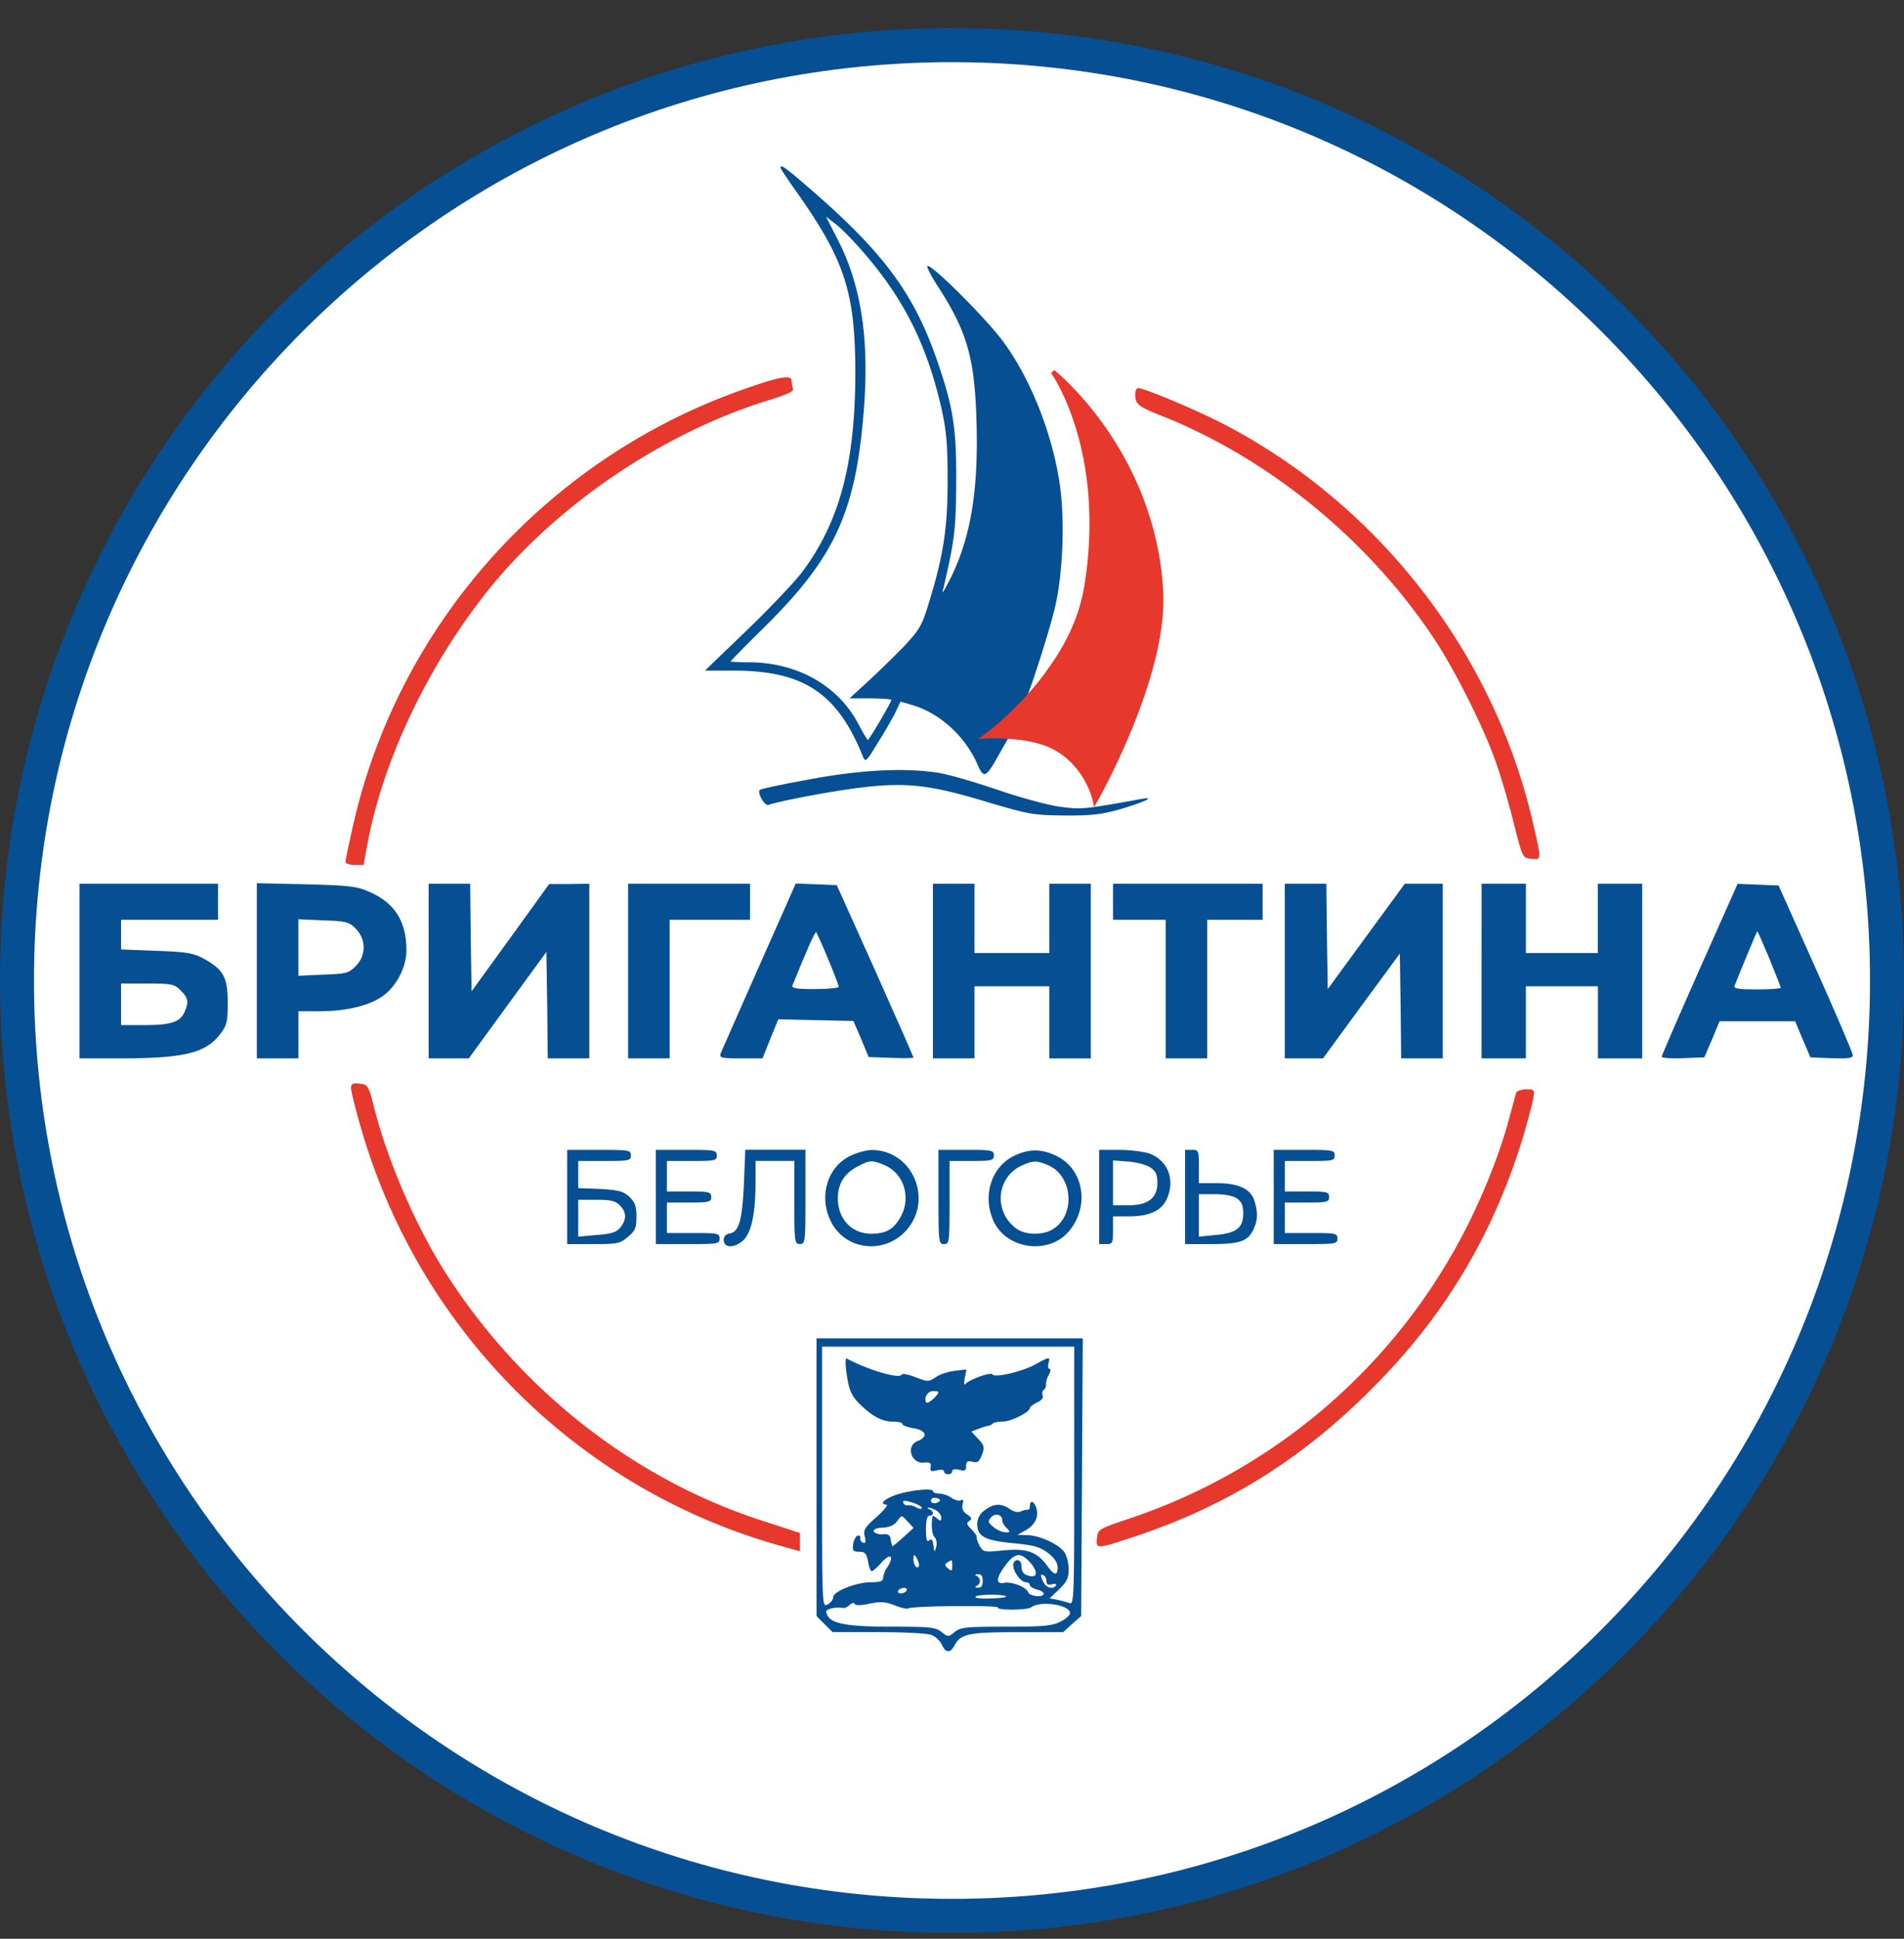
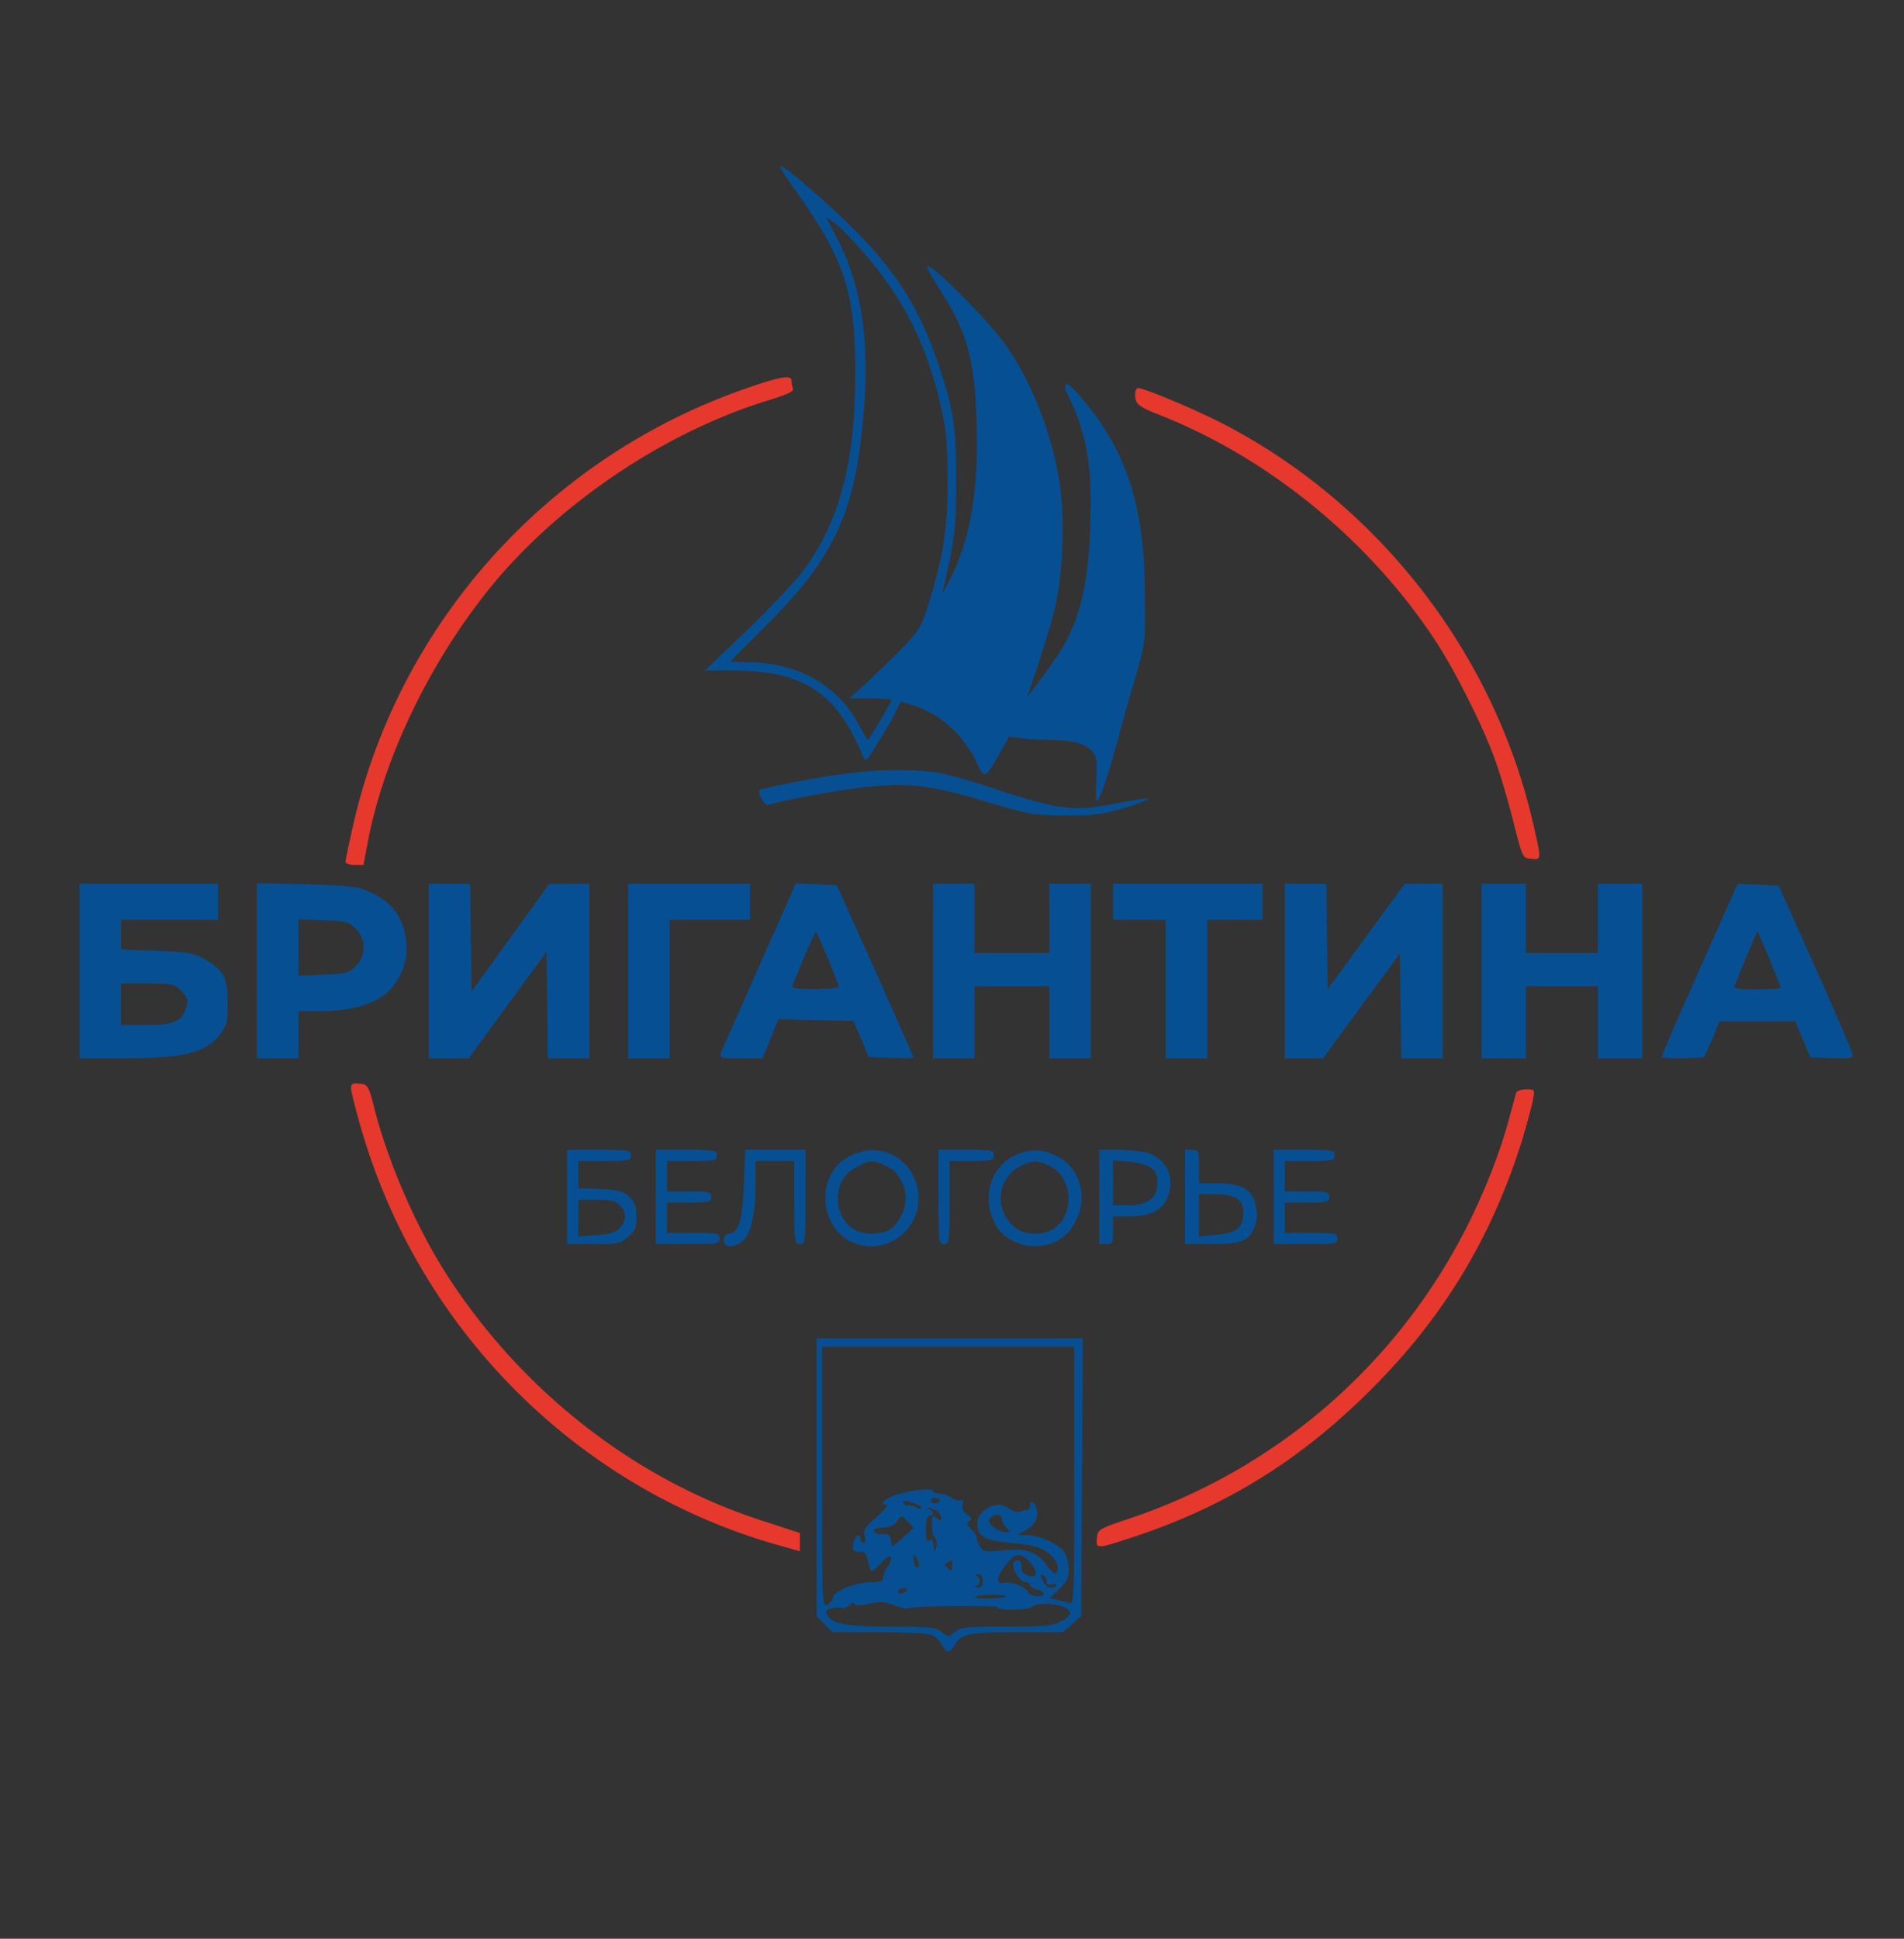
<svg xmlns="http://www.w3.org/2000/svg" width="56" height="57" fill="none" viewBox="0 0 56 57">
  <rect x="0" y="0" width="56" height="57" fill="#333333" stroke="none" />
  <g clip-path="url(#a)">
-     <path fill="#fff" stroke="#074f93" d="M28 1.328c15.188 0 27.5 12.312 27.5 27.5s-12.312 27.5-27.5 27.5S.5 44.016.5 28.828s12.312-27.5 27.5-27.5Z" />
    <path fill="#074f93" d="M22.956 4.933c0 .025.212.343.473.71 1.41 1.996 1.72 2.933 1.728 5.272 0 2.698-.457 4.434-1.581 5.925-.212.277-.937 1.043-1.614 1.695l-1.23 1.182h.847c2.054 0 3.048.66 3.798 2.518.073.187.098.17.448-.408.212-.334.44-.733.522-.904l.138-.294.367.106c.807.245 1.54.921 1.899 1.744.187.424.244.4.643-.317l.286-.506.35.05c.848.113 1.972-.111 2.209.598.049.154-.033 1.243 0 1.243.203 0 .727-2.226 1.119-3.513.374-1.255.315-1.247.315-2.388 0-2.314-.302-4.27-2.078-6.185-.326-.35-.235-.061-.26-.037-.016.025-.163-.264 0 .037.701 1.361.798 2.437.724 4.214-.065 1.637-.358 2.721-.97 3.618-.293.432-.947 1.332-.873 1.161.179-.44.686-2.033.816-2.612.245-1.051.294-2.705.115-3.748-.237-1.435-.84-2.942-1.606-4.002-.448-.636-2.078-2.274-2.257-2.274-.05 0 .081.261.285.579.872 1.345 1.092 2.103 1.15 3.944.064 2.038-.156 3.407-.742 4.621-.163.326-.278.522-.253.432.358-1.516.391-1.834.4-3.219.007-1.565-.082-2.168-.53-3.48-.677-2.013-1.573-3.243-3.75-5.126-.74-.644-.888-.75-.888-.636m2.404 2.445c1.223 1.402 1.9 2.747 2.331 4.637.147.669.18 1.052.18 2.12 0 1.4-.123 2.208-.563 3.626-.187.62-.269.758-.709 1.23a32 32 0 0 1-1.06 1.035l-.553.506h.619c.334 0 .611.024.611.049 0 .065-.652 1.173-.693 1.173-.016 0-.146-.22-.293-.497-.595-1.109-1.785-1.777-3.186-1.785-.31 0-.555-.016-.555-.024 0-.017.424-.448.946-.962 2.127-2.094 2.738-3.423 2.974-6.462.163-2.079-.09-3.668-.774-4.988l-.342-.668.277.212c.155.114.513.48.79.798" />
    <path fill="#e6382c" d="M22.084 11.372c-5.9 1.988-10.366 6.919-11.71 12.941-.115.514-.212.97-.212 1.027 0 .049.122.09.269.09h.26l.139-.734c.473-2.42 1.768-5.126 3.488-7.294 2.013-2.534 5.2-4.694 8.304-5.639.53-.163.734-.26.701-.334a.8.8 0 0 1-.04-.228c0-.18-.294-.139-1.199.17M33.388 11.59c0 .293.081.358.758.627 3.227 1.28 6.193 3.732 8.117 6.69.578.897 1.393 2.527 1.719 3.464.147.4.383 1.206.53 1.793.269 1.06.269 1.06.521 1.084.31.032.31.049.057-1.043-1.149-5.02-4.58-9.421-9.176-11.776-.84-.424-2.257-1.019-2.445-1.019-.04 0-.081.082-.081.18" />
    <path fill="#074f93" d="M23.796 22.916c-.774.139-1.426.277-1.45.31-.082.081.146.48.252.44.326-.122 2.168-.465 2.958-.538 1.19-.122 1.89-.033 3.52.465 1.182.35 1.313.374 2.234.383.79.008 1.1-.033 1.621-.18.693-.203 1.092-.383.66-.31-1.744.318-1.784.318-2.453.229-.358-.057-1.181-.277-1.833-.506-.644-.22-1.41-.44-1.703-.488-.995-.155-2.29-.09-3.806.195M2.338 28.55v2.567h1.206c1.867 0 2.51-.155 2.934-.717.196-.253.22-.358.22-.92 0-.742-.122-.97-.693-1.288-.31-.172-.489-.204-1.401-.237l-1.043-.04v-.872h2.852v-1.06H2.338zm2.975.57c.228.22.244.343.114.636-.13.294-.408.383-1.174.383h-.692v-1.222h.774c.717 0 .798.016.978.204M7.554 28.542v2.575h1.222v-1.385h.636c.79 0 1.516-.18 1.89-.481.384-.293.653-.848.653-1.312 0-.848-.35-1.394-1.076-1.712-.383-.17-.595-.195-1.875-.228l-1.45-.032zm2.91-1.239c.309.318.309.79 0 1.1-.205.212-.286.229-.954.253l-.734.033v-1.662l.734.032c.668.024.75.04.953.244M12.607 28.55v2.567h1.181l1.141-1.565 1.141-1.564.024 1.564.017 1.565h1.222v-5.134l-.586.008h-.595l-1.141 1.581-1.141 1.573-.025-1.581-.016-1.581h-1.222zM18.474 28.55v2.567h1.223v-4.075h2.363v-1.059h-3.586zM22.329 28.403c-.595 1.337-1.1 2.494-1.133 2.568-.04.13.016.146.587.146h.644l.228-.57.236-.579 1.1.025 1.109.024.228.53.22.53.66.024c.367.016.66.008.66-.008 0-.017-.505-1.166-1.124-2.551l-1.133-2.518-.603-.025-.603-.024zm2.03-.203c.17.407.309.774.309.815 0 .032-.318.065-.701.065-.53 0-.693-.025-.66-.106.424-1.051.668-1.597.7-1.565.017.025.18.375.351.79M27.439 28.55v2.567h1.222v-2.119h2.2v2.12h1.222v-5.135h-1.222v2.037h-2.2v-2.037h-1.222zM32.736 26.513v.53h1.548v4.074h1.223v-4.075h1.629v-1.059h-4.4zM37.788 28.55v2.567h1.125l1.125-1.54 1.133-1.54.024 1.54.016 1.54h1.223v-5.134h-1.117l-1.133 1.548-1.132 1.549-.025-1.549-.016-1.548h-1.223zM43.575 28.55v2.567h1.304v-2.119h2.119v2.12H48.3v-5.135h-1.304v2.037H44.88v-2.037h-1.304zM49.988 28.496c-.611 1.377-1.116 2.542-1.116 2.575 0 .032.285.057.627.04l.628-.024.228-.53.22-.53H52.8l.22.53.228.53.62.025c.488.016.627 0 .627-.09 0-.057-.49-1.206-1.092-2.55l-1.092-2.437-.603-.025-.603-.024zm2.054-.31c.18.448.334.831.334.856 0 .024-.318.048-.7.048-.53 0-.694-.024-.661-.105.18-.457.66-1.606.668-1.606.017 0 .171.367.359.807" />
    <path fill="#e6382c" d="M10.325 32c0 .081.13.603.285 1.14 1.72 5.99 6.414 10.66 12.37 12.315l.547.154v-.538l-1.174-.383c-3.765-1.23-7.122-3.887-9.306-7.358-.84-1.345-1.622-3.154-2.022-4.686-.187-.742-.203-.758-.448-.783-.203-.024-.252 0-.252.139M44.593 32.124l-.204.75c-.252.953-.692 2.086-1.222 3.146a17.26 17.26 0 0 1-9.983 8.638c-.872.293-.896.31-.92.562-.034.326-.01.326 1.075-.032 2.828-.937 5.077-2.364 7.22-4.572 2.013-2.07 3.374-4.385 4.23-7.163.13-.449.269-.954.301-1.125.05-.294.05-.302-.203-.302-.139 0-.27.05-.294.098" />
    <path fill="#074f93" d="M16.681 35.193v1.385h.766c.71 0 .79-.016 1.019-.212.22-.18.253-.269.253-.595 0-.31-.041-.423-.212-.586-.18-.163-.31-.196-.856-.229l-.644-.024v-.799h.774c.718 0 .775-.008.775-.163 0-.154-.057-.163-.937-.163h-.938zm1.549.244c.203.204.203.416.016.652-.114.139-.26.188-.693.22l-.546.05v-1.085h.53c.424 0 .562.033.693.163M19.29 35.193v1.385h.936c.88 0 .938-.008.938-.163s-.058-.163-.775-.163h-.774v-.896h.652c.595 0 .652-.017.652-.163s-.057-.163-.652-.163h-.652v-.897h.734c.676 0 .733-.008.733-.163 0-.154-.057-.163-.896-.163h-.897zM21.88 34.8c-.048 1.075-.146 1.426-.423 1.466-.106.017-.171.082-.171.188 0 .236.301.252.562.024.253-.22.375-.798.375-1.76v-.587h1.14v1.223c0 1.165.009 1.222.164 1.222s.163-.057.163-1.385v-1.386H21.92zM24.994 33.99c-.668.334-.913 1.19-.563 1.907.408.856 1.565 1.003 2.217.285.815-.904.196-2.363-1.002-2.371-.163 0-.457.081-.652.18m1.01.26c.595.245.815.995.457 1.574-.196.326-.408.44-.815.448-.587.008-1.003-.424-1.003-1.043 0-.432.196-.742.603-.946.335-.179.408-.179.758-.032M27.602 35.193c0 1.328.008 1.385.163 1.385.154 0 .163-.057.163-1.222v-1.223h.651c.595 0 .652-.016.652-.163 0-.154-.057-.163-.815-.163h-.814zM29.802 33.994c-.652.334-.913 1.174-.579 1.907.375.823 1.598 1.002 2.2.318.636-.725.465-1.842-.35-2.233-.448-.22-.823-.212-1.271.008m1.019.26c.725.31.823 1.443.163 1.875-.294.196-.824.188-1.092-.008-.685-.505-.587-1.532.187-1.866.326-.139.4-.139.742 0M32.328 35.193v1.385h.204c.188 0 .204-.024.204-.407v-.408h.448c.636 0 .994-.171 1.149-.546.245-.587-.024-1.165-.611-1.328a4.3 4.3 0 0 0-.84-.082h-.554zm1.5-.872c.17.114.212.212.212.464 0 .44-.277.652-.864.652h-.44v-1.32l.44.033c.244.016.538.097.652.17M34.855 35.193v1.385h.725c.864 0 1.1-.073 1.271-.4.147-.293.155-.537.033-.904-.122-.334-.473-.489-1.133-.489h-.489v-.489c0-.464-.008-.489-.204-.489h-.203zm1.532.049c.13.09.179.203.179.431 0 .424-.196.58-.807.636l-.497.05V35.11h.473c.293 0 .538.05.652.13M37.463 35.193v1.385h.937c.88 0 .937-.008.937-.163s-.057-.163-.774-.163h-.775v-.896h.652c.595 0 .652-.017.652-.163s-.057-.163-.652-.163h-.652v-.897h.734c.676 0 .733-.008.733-.163 0-.154-.057-.163-.896-.163h-.897zM24.016 43.431v4.083l.236.236.236.236h1.353c.734 0 1.435.033 1.549.082.122.04.252.171.31.285.114.253.252.261.382.008.18-.326.424-.374 1.842-.374h1.345l.26-.237.27-.236.024-4.083.024-4.083h-7.831zm7.579-.04c0 3.585-.008 3.797-.139 3.74a5 5 0 0 0-.366-.098l-.22-.04.285-.27c.22-.212.277-.326.277-.578 0-.18-.057-.408-.13-.514-.172-.236-.726-.489-1.093-.497l-.285-.008.22-.122c.286-.155.408-.383.343-.644-.057-.22-.196-.277-.196-.081 0 .065-.024.114-.057.105a.6.6 0 0 0-.204.05c-.081.04-.212.016-.326-.066-.253-.18-.489-.163-.75.04a.5.5 0 0 0-.212.392c0 .375.22.49 1.044.57.619.058.79.107 1.035.286.187.147.285.285.285.424 0 .26-.098.244-.31-.05-.301-.407-.595-.513-1.28-.447-.57.056-.602.048-.7-.13-.057-.107-.098-.221-.09-.262.008-.032-.065-.138-.155-.228-.138-.138-.155-.187-.065-.244s.082-.098-.065-.196c-.122-.082-.155-.171-.13-.293.032-.123.024-.163-.041-.123-.057.033-.18 0-.277-.065a.74.74 0 0 0-.367-.13c-.106 0-.187-.033-.187-.073 0-.098-.71-.025-1.117.122-.334.122-.464.269-.244.277.049.008-.082.17-.302.367-.342.301-.391.383-.342.57.04.163.024.212-.05.18-.056-.017-.097-.082-.08-.14.008-.048-.025-.08-.082-.065-.057.025-.114.14-.13.253-.025.188 0 .22.179.22.171 0 .212.05.26.285.025.155.074.286.107.286.032 0 .17-.114.293-.261.26-.285.383-.188.171.138a.73.73 0 0 0-.13.326c0 .09-.09.123-.359.123-.432 0-1.108.269-1.108.44 0 .073-.074.163-.163.212-.163.09-.163.065-.163-3.75v-3.83h7.416zm-4.002.773c-.122.074-.26.017-.195-.09.024-.04.106-.048.171-.024.098.033.106.066.024.114m-.48.172c0 .04-.074.032-.163-.017a.47.47 0 0 0-.253-.065c-.049.016-.106-.016-.13-.073-.025-.074.04-.074.252-.008.163.048.294.122.294.163m.415.065c.082.049.155.146.155.22 0 .106-.024.106-.122.024-.065-.057-.122-.09-.13-.073-.05.228-.025.546.056.62.058.056.074.179.05.285-.05.179-.058.17-.082-.041-.025-.163-.057-.212-.122-.147-.074.057-.098-.024-.098-.326 0-.269.032-.4.106-.4.049 0 .098-.032.098-.073s-.05-.097-.098-.114c-.057-.024-.074-.049-.04-.049.04-.008.138.033.227.074m1.948.285c0 .065.057.171.13.236.114.123.114.13-.032.13a.66.66 0 0 1-.35-.154c-.164-.13-.172-.171-.082-.277.114-.147.334-.098.334.065m-2.77.057.162.18-.293.268c-.163.147-.31.27-.326.27a.6.6 0 0 1-.05-.188c-.015-.139-.073-.18-.244-.163-.114.008-.228-.033-.252-.082-.025-.065.073-.106.26-.114.188-.008.335-.073.416-.18.155-.203.122-.203.326.01m.325 1.271c0 .057-.032.082-.081.057-.041-.024-.082-.13-.082-.228 0-.147.016-.155.082-.057.04.065.081.171.081.228m3.293-.049c.228.278.179.449-.106.35-.114-.032-.172-.121-.172-.252 0-.122-.049-.195-.122-.195-.065 0-.122.065-.122.146 0 .196.228.506.375.506.065 0 .114.032.114.081 0 .04.09.098.204.13.114.025.203.082.203.123 0 .122-.407.081-.456-.041-.057-.155-.48-.318-.709-.277-.26.049-.236-.155.057-.538.269-.358.448-.367.733-.032m-2.315.074c0 .146-.016.163-.122.073s-.106-.122-.025-.171c.147-.098.147-.098.147.098m.896.44c0 .138-.04.204-.138.196-.09 0-.106-.025-.04-.05.048-.016.097-.09.097-.146 0-.057-.049-.13-.098-.147-.065-.024-.049-.049.041-.049.098-.008.139.057.139.196m1.875.016c0 .082.049.114.163.082.09-.025.147-.008.114.032-.073.122-.269.082-.359-.081q-.159-.308 0-.212c.05.024.082.106.082.18m-4.116.27c-.024.04-.106.08-.17.08-.066 0-.099-.04-.074-.08.024-.05.106-.082.171-.082s.098.032.073.081m2.926.17c.024.025-.18.05-.448.057-.27.017-.473-.008-.448-.049.04-.073.83-.081.896-.008m-4.018.212c.326-.065.473-.057.742.049.18.073.358.114.4.09.113-.074 2.68-.098 2.64-.025-.057.082.864.082.978-.008.269-.204 1.14-.073 1.14.171 0 .065-.13.18-.285.253-.236.122-.513.147-1.597.147-1.174 0-1.337.016-1.508.154-.187.155-.195.155-.39 0-.172-.138-.343-.154-1.427-.154-1.328 0-1.793-.082-1.923-.326-.074-.13-.057-.163.114-.212a.8.8 0 0 1 .31-.017c.057.025.154-.016.22-.081.073-.065.138-.082.146-.04q.037.084.44 0" />
-     <path fill="#074f93" d="M24.88 40.223c.073.627.146.806.432 1.083.366.35.643.49.945.49.155 0 .285.032.285.073s.147.09.326.122c.375.057.44.253.122.375-.358.138-.195.676.188.636.18-.017.212.008.195.13-.024.122.008.138.18.098.122-.033.212-.017.212.032 0 .041.057.082.122.082s.122-.041.122-.09c0-.057.082-.073.204-.04.17.04.203.024.203-.115 0-.13.041-.155.188-.122.147.04.196 0 .277-.204.081-.22.073-.269-.106-.464l-.204-.22.188-.074c.106-.04.228-.081.285-.09.057-.007.13-.04.155-.073.032-.032.171-.057.301-.057.237 0 .79-.277.79-.399 0-.033.099-.106.213-.163.13-.057.195-.139.163-.212-.025-.065-.008-.138.04-.163a.17.17 0 0 0 .058-.146.6.6 0 0 1 .081-.286c.057-.098.065-.18.024-.18-.04 0-.056-.072-.032-.162.057-.204.04-.204-.391.033-.383.211-1.19.399-1.255.293-.05-.082-.701.155-.799.285-.04.04-.04-.032-.016-.18l.049-.252-.35.041c-.196.024-.44.106-.555.187-.204.139-.228.139-.595 0-.204-.081-.383-.114-.4-.081-.048.147-.977-.122-1.629-.473-.024-.016-.033.114-.016.285m2.722.7c0 .098-.318.375-.359.31-.081-.13.04-.334.204-.334.081 0 .155.016.155.024" />
-     <path fill="#e6382c" stroke="#e6382c" stroke-width=".13" d="M30.968 21.952c-.741-.375-1.977-.304-1.977-.304s2.554-1.848 2.965-4.396c.652-4.047-.988-6.322-.988-6.322s2.961 2.349 3.18 6.473c.133 2.513-1.939 6.145-1.939 6.145s-.22-1.08-1.241-1.596Z" />
  </g>
  <defs>
    <clipPath id="a">
      <path fill="#fff" d="M0 .828h56v56H0z" />
    </clipPath>
  </defs>
</svg>